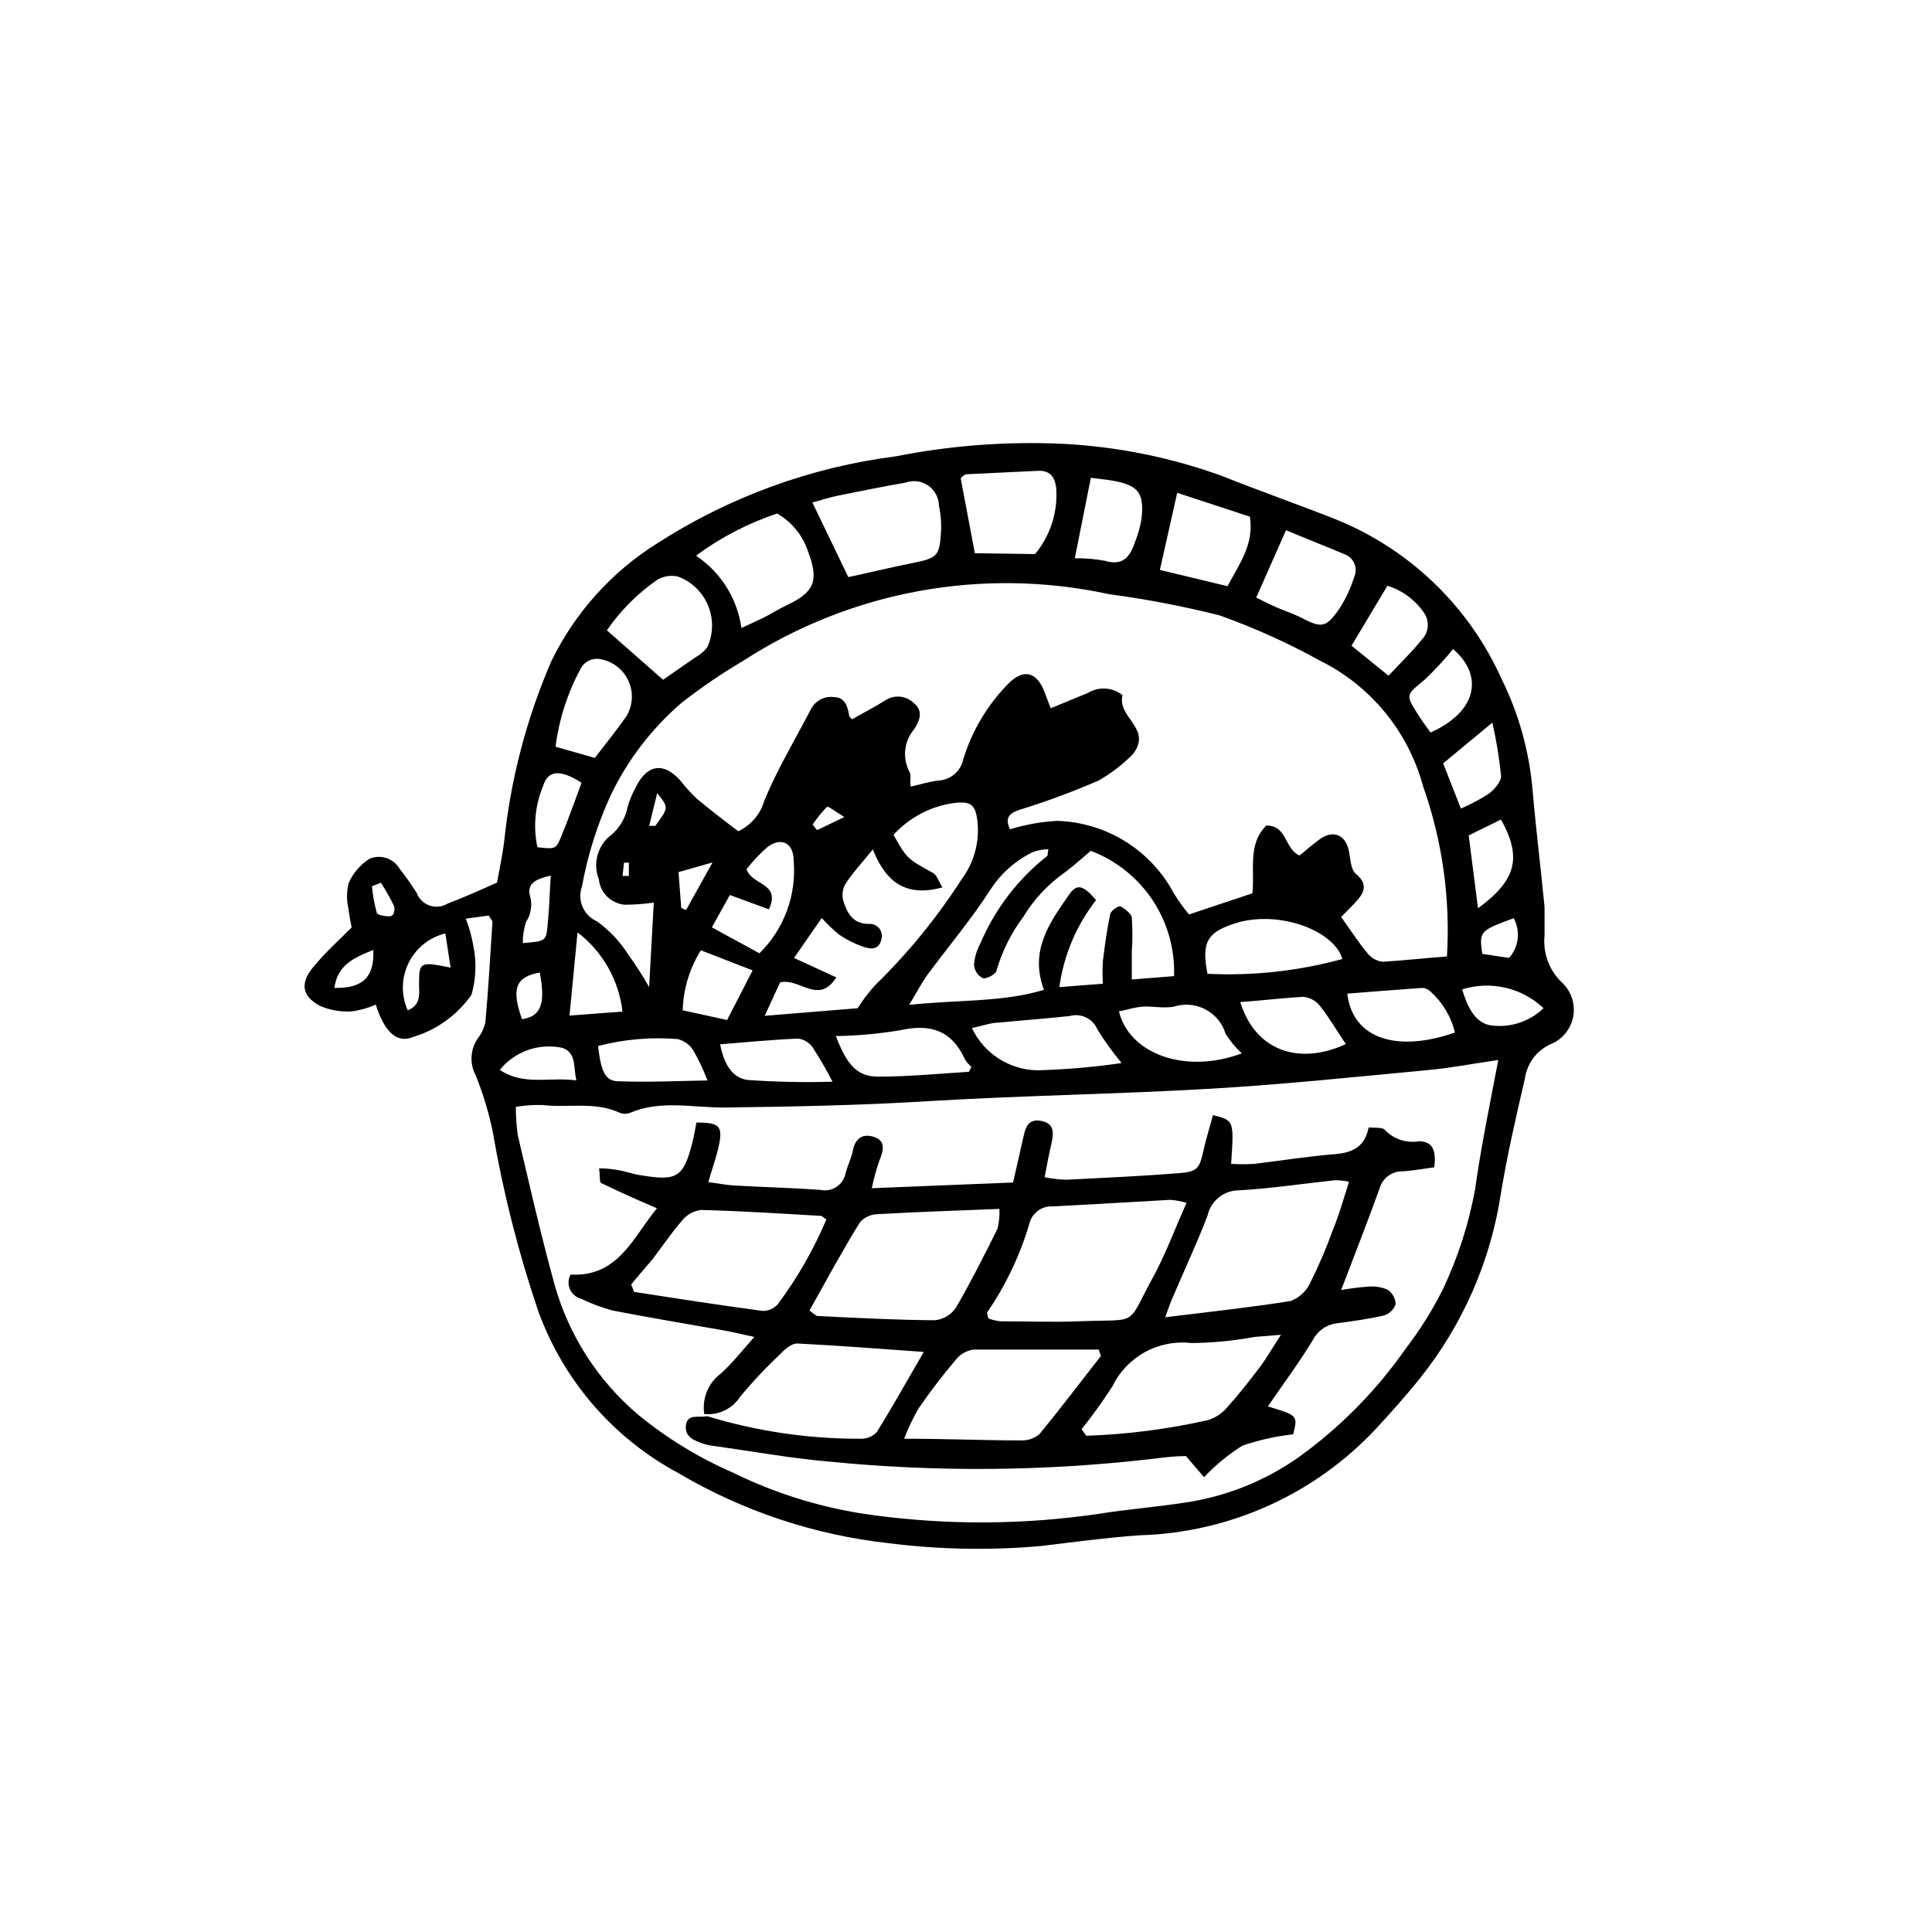
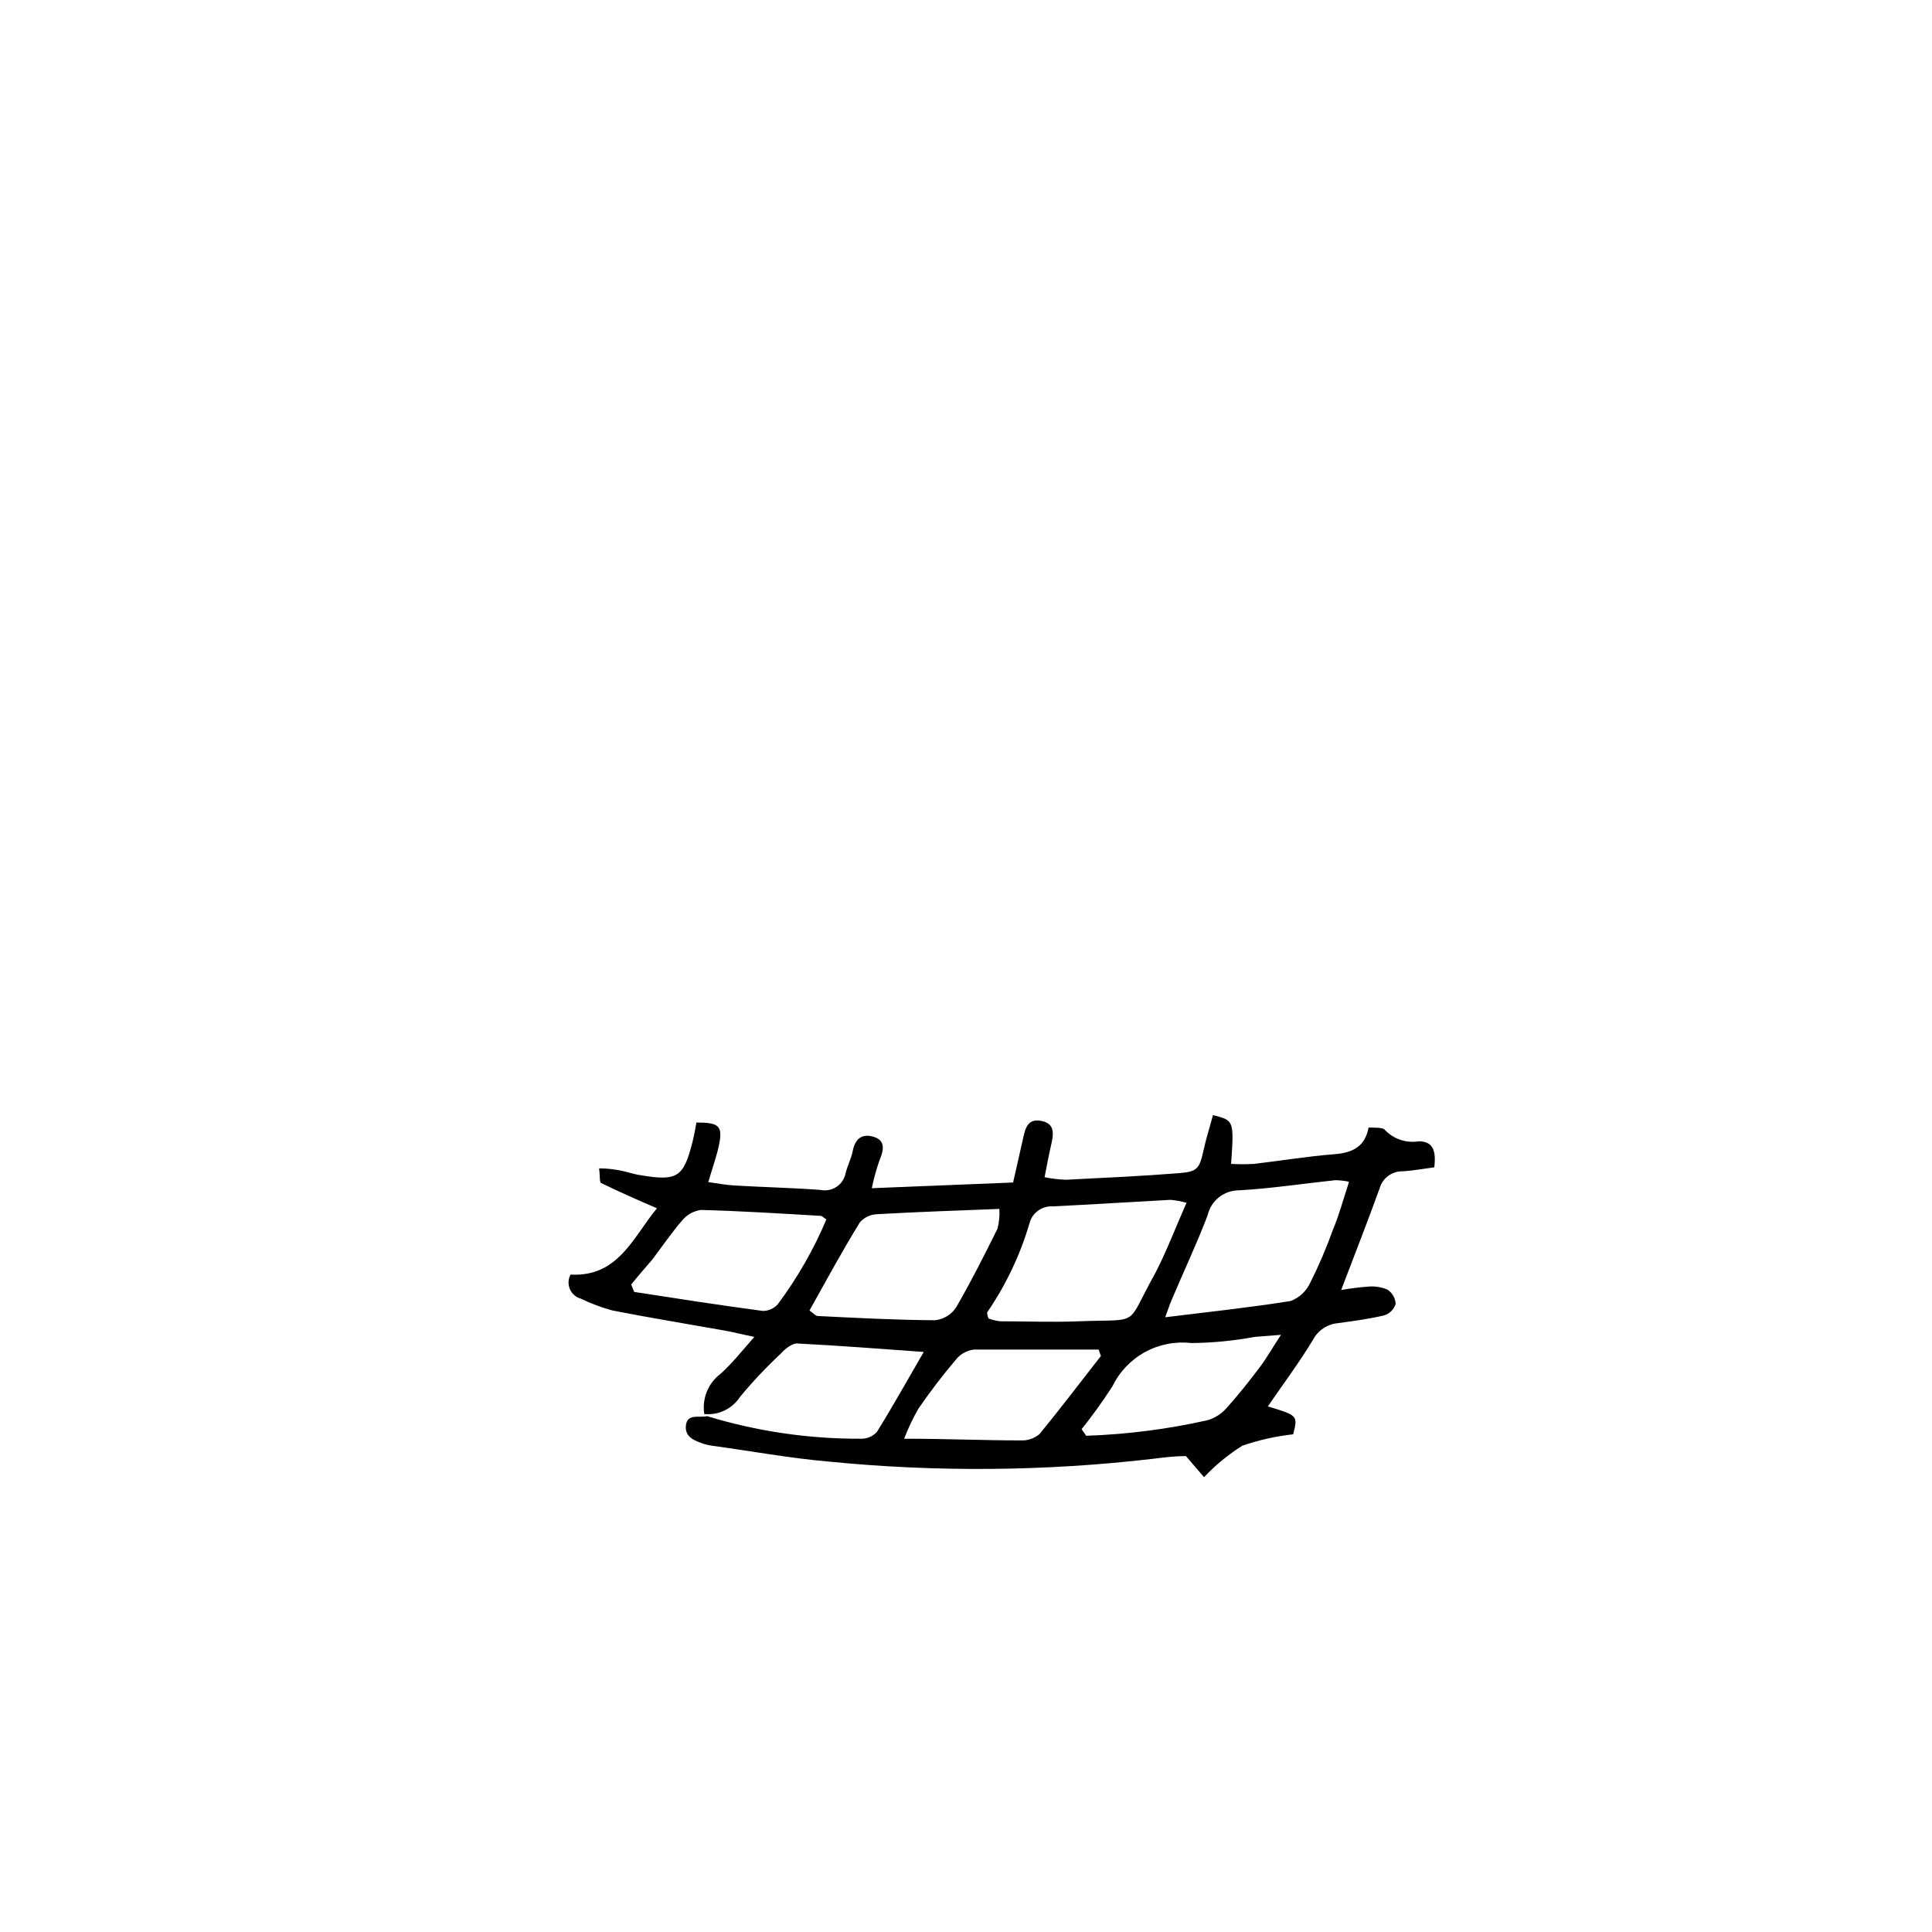
<svg xmlns="http://www.w3.org/2000/svg" fill="#000000" width="800px" height="800px" version="1.1" viewBox="144 144 512 512">
  <g>
-     <path d="m273.54 386.62-6.102 0.84c0.922 2.348 1.598 4.785 2.016 7.277 0.871 4.269 0.699 8.684-0.504 12.875-3.742 5.367-9.188 9.312-15.453 11.195-4.422 1.848-7.668-1.512-9.91-8.566h0.004c-2.035 0.891-4.18 1.496-6.383 1.793-2.914 0.18-5.832-0.34-8.508-1.512-4.703-2.574-5.207-5.988-1.68-10.242 3.527-4.254 6.269-6.551 10.188-10.523v-0.004c-0.371-1.586-0.652-3.195-0.84-4.812-0.535-2.246-0.535-4.586 0-6.832 1.156-2.703 3.109-4.988 5.598-6.547 2.949-1.219 6.344-0.07 7.949 2.688 1.633 2.055 3.148 4.207 4.535 6.438 0.59 1.547 1.84 2.754 3.406 3.293 1.566 0.539 3.293 0.359 4.711-0.496 4.086-1.566 8.062-3.305 13.156-5.598 0.504-2.91 1.344-6.719 1.848-10.523 1.688-16.594 5.918-32.832 12.539-48.141 6.227-12.809 15.922-23.613 27.988-31.184 19.133-12.332 40.785-20.234 63.367-23.117 14.555-2.879 29.402-3.988 44.223-3.305 14.336 0.734 28.484 3.582 41.984 8.453 10.078 4.031 20.32 7.613 30.398 11.586v0.004c19.539 7.918 35.262 23.078 43.887 42.32 4.516 9.148 7.285 19.055 8.172 29.219 0.895 10.41 2.184 20.77 3.191 31.125v7.613c-0.469 4.602 1.203 9.164 4.535 12.371 2.519 2.293 3.676 5.719 3.062 9.07-0.617 3.348-2.918 6.141-6.086 7.387-3.637 1.68-6.172 5.098-6.719 9.07-2.352 10.133-4.703 20.32-6.383 30.562h0.004c-2.727 17.891-10.125 34.75-21.441 48.871-3.75 4.703-7.781 9.18-11.867 13.602-16.23 17.23-38.645 27.301-62.305 27.992-8.789 0.617-17.52 1.793-26.254 2.856v-0.004c-13.387 1.188-26.859 0.945-40.191-0.727-19.773-2.164-38.859-8.52-55.98-18.641-17.312-9.305-30.559-24.707-37.168-43.215-5.188-15.363-9.172-31.102-11.926-47.078-1.047-5.191-2.582-10.27-4.59-15.172-1.621-3.133-1.363-6.91 0.672-9.797 0.992-1.258 1.664-2.734 1.961-4.309 0.785-8.734 1.289-17.52 1.848-26.309 0.055-0.449-0.395-0.84-0.953-1.848zm267.52 38.289c-6.606 0.953-12.652 2.129-18.754 2.688-19.145 1.793-38.289 3.805-57.492 4.926-24.965 1.457-49.988 1.793-74.957 3.305-18.082 1.121-36.105 1.457-54.133 1.68-8.23 0-16.793-2.016-24.742 1.398l0.004-0.004c-0.883 0.348-1.863 0.348-2.742 0-6.606-3.078-13.715-1.23-20.543-2.07h-0.004c-2.34-0.055-4.684 0.113-6.996 0.504 0 2.492 0.168 4.977 0.504 7.445 3.078 13.043 6.047 26.141 9.629 39.184 3.742 13.68 11.551 25.902 22.391 35.043 7.652 6.246 16.129 11.41 25.191 15.34 11.668 5.711 24.18 9.492 37.059 11.195 19.773 2.656 39.82 2.543 59.562-0.336 7.559-1.23 15.172-1.793 22.727-2.969v0.004c10.828-1.543 21.145-5.609 30.117-11.867 11.137-7.961 20.832-17.77 28.66-29 3.805-4.949 7.125-10.254 9.906-15.84 3.941-8.352 6.781-17.176 8.453-26.254 1.57-11.254 3.863-22.281 6.16-34.371zm-13.602-27.43h-0.004c0.938-15.312-1.211-30.656-6.324-45.121-3.93-14.512-13.898-26.641-27.375-33.305-8.523-4.707-17.414-8.715-26.59-11.98-9.625-2.426-19.379-4.297-29.219-5.598-33.488-7.293-68.504-0.883-97.234 17.801-5.566 3.293-10.914 6.938-16.012 10.914-7.894 6.766-14.301 15.098-18.809 24.465-3.562 7.746-6.141 15.906-7.668 24.293-1.301 3.617 0.41 7.621 3.918 9.184 3.297 2.348 6.109 5.312 8.285 8.73 2.027 2.805 3.894 5.719 5.598 8.734l1.23-22.391v-0.004c-2.539 0.371-5.102 0.559-7.668 0.562-3.609-0.301-6.496-3.117-6.887-6.719-1.543-3.906-0.52-8.359 2.574-11.195 2.613-1.926 4.414-4.762 5.039-7.949 0.5-1.77 1.195-3.477 2.07-5.094 3.078-6.383 7.668-6.996 12.203-1.625 1.27 1.645 2.676 3.18 4.199 4.59 3.414 2.856 6.996 5.598 10.859 8.508v0.004c3.359-1.559 5.875-4.5 6.887-8.062 3.414-8.285 8.062-16.012 12.203-23.957 1.086-2.43 3.633-3.859 6.269-3.527 2.856 0 3.637 2.406 4.031 4.871 0 0.449 0.672 0.84 0.785 1.008 3.137-1.793 5.988-3.246 8.734-4.981l-0.004-0.004c2.406-1.605 5.609-1.301 7.668 0.727 2.574 2.07 1.457 4.812 0 6.941-2.637 3.141-3.121 7.559-1.23 11.195 0.617 0.953 0 2.465 0.391 3.973 2.801-0.672 5.039-1.344 7.332-1.625l0.004 0.004c3.199-0.16 5.891-2.457 6.547-5.598 2.309-7.539 6.398-14.414 11.926-20.039 4.141-4.199 7.727-3.137 9.742 2.519l1.512 3.973 9.91-4.086h-0.004c2.867-1.738 6.516-1.492 9.125 0.617-1.398 5.598 6.887 8.453 3.582 14.387-0.438 0.812-1.027 1.535-1.738 2.125-2.492 2.394-5.273 4.461-8.281 6.16-6.762 2.926-13.676 5.484-20.715 7.668-3.359 1.062-3.863 2.519-2.688 5.207 4.059-1.246 8.25-2 12.484-2.238 6.394 0.18 12.629 2.051 18.066 5.422 5.438 3.375 9.887 8.129 12.891 13.777 1.207 1.961 2.555 3.832 4.031 5.598l16.793-5.598c0.672-6.102-1.344-13.043 3.695-17.969 5.598 0 4.758 6.215 8.789 7.949 1.68-1.344 3.359-2.856 5.207-4.199 3.75-2.801 7.164-1.289 7.949 3.359 0.336 1.902 0.449 4.477 1.68 5.598 3.414 2.801 2.406 5.094 0 7.613-1.176 1.344-2.519 2.574-3.805 3.918 2.406 3.359 4.535 6.66 6.996 9.629h-0.004c0.992 1.254 2.441 2.059 4.031 2.238 5.543-0.336 10.973-0.953 17.016-1.398zm-105.63-28.438c-1.375 0.043-2.731 0.289-4.031 0.727-4.547 2.195-8.418 5.582-11.195 9.797-5.094 7.949-11.195 15.172-16.793 22.727-1.512 2.07-2.688 4.367-4.871 8.004 13.043-1.398 24.52-0.617 35.715-3.973-3.918-10.523 1.625-17.969 6.719-25.301 2.07-2.969 3.695-2.406 7.109 1.512l-0.004-0.004c-5.227 6.695-8.59 14.652-9.738 23.066l11.531-0.895v-0.004c-0.121-1.973-0.121-3.957 0-5.934 0.504-4.141 1.062-8.285 1.902-12.316 0-0.953 2.129-2.465 2.742-2.238 0.617 0.223 2.856 1.793 3.023 2.91v0.004c0.207 3 0.207 6.012 0 9.012v7.445l11.195-0.895v-0.004c0.254-7.141-1.738-14.188-5.691-20.141-3.957-5.953-9.68-10.52-16.363-13.055-2.519 2.129-4.59 3.973-6.719 5.598v0.004c-4.527 3.141-8.344 7.203-11.195 11.922-3.172 4.242-5.562 9.02-7.051 14.105 0 0.953-2.574 2.352-3.637 2.129h-0.004c-1.324-0.68-2.211-1.988-2.352-3.473 0.129-1.961 0.684-3.871 1.625-5.598 3.871-9.188 10.016-17.238 17.855-23.398 0 0 0.059-0.84 0.227-1.734zm-46.461 0c-3.191 3.918-5.598 6.492-7.391 9.348-0.734 1.375-0.895 2.984-0.449 4.477 1.008 3.137 2.465 5.934 6.66 5.988v0.004c1.082-0.117 2.148 0.328 2.828 1.18 0.68 0.848 0.883 1.988 0.531 3.019-0.672 2.91-3.137 2.465-5.094 1.734-2.137-0.766-4.168-1.801-6.047-3.078-1.652-1.359-3.207-2.84-4.644-4.422l-7.332 10.578 11.195 5.148c-4.703 7.445-9.797 0-14.891 1.344l-4.086 8.844 24.629-2.012c1.383-2.188 2.957-4.25 4.703-6.16 8.648-8.434 16.309-17.824 22.84-27.988 3.227-4.301 4.742-9.648 4.254-15.004-0.504-4.926-1.734-5.879-6.828-5.148h-0.004c-5.941 0.957-11.387 3.894-15.449 8.34 3.582 6.383 3.637 6.324 10.41 10.078 1.062 0.559 1.512 2.184 2.574 3.863-9.344 2.519-14.773-0.953-18.414-9.91zm-6.555-72.102c5.598-1.176 11.195-2.574 17.41-3.805 6.215-1.23 6.719-2.07 7.109-7.559 0.195-2.551 0.027-5.113-0.504-7.613-0.047-2.137-1.125-4.117-2.891-5.316-1.766-1.199-4.008-1.473-6.008-0.73-5.934 1.008-11.867 2.238-17.746 3.414-2.406 0.504-4.703 1.23-6.887 1.848zm-40.25-5.598h0.004c6.5 4.383 10.836 11.324 11.922 19.09 2.352-1.121 4.199-1.902 5.988-2.801 1.793-0.895 3.973-2.297 6.047-3.246 7.332-3.469 8.566-6.492 5.598-14.273-1.395-4.234-4.305-7.805-8.172-10.02-7.664 2.547-14.883 6.289-21.383 11.082zm-8.844 32.805 8.566-5.934c1.211-0.656 2.277-1.551 3.137-2.633 1.613-3.488 1.707-7.488 0.25-11.047-1.453-3.559-4.324-6.352-7.922-7.707-1.902-0.461-3.91-0.16-5.598 0.84-5.207 3.621-9.723 8.156-13.32 13.379zm98.582-33.309c4.078-4.91 6.086-11.215 5.598-17.578-0.391-3.023-1.734-4.644-4.926-4.477-6.269 0.336-12.484 0.559-18.754 0.895-0.727 0-1.398 0.895-1.625 1.062l3.75 19.871zm66.504-6.324-7.894 17.855c1.457 0.727 3.246 1.625 5.094 2.465 1.848 0.84 4.309 1.625 6.383 2.633 5.879 3.078 6.941 3.078 10.691-2.352v-0.004c1.598-2.512 2.856-5.219 3.75-8.059 0.562-1.188 0.582-2.559 0.055-3.762-0.523-1.203-1.547-2.117-2.797-2.508-4.926-2.074-10.078-4.086-15.285-6.269zm-20.77 117.55c12.035 0.594 24.09-0.73 35.715-3.918-0.219-0.637-0.48-1.254-0.785-1.848-4.086-6.719-16.793-10.637-26.871-7.836-8.227 2.461-9.793 5.094-8.059 13.824zm-22.895 23.512c-2.32-2.773-4.434-5.711-6.328-8.789-1.207-2.856-4.348-4.363-7.332-3.527-6.215 0.672-12.426 1.121-18.641 1.734-2.184 0-4.367 0.84-7.277 1.457 1.555 3.281 3.988 6.062 7.035 8.039 3.043 1.977 6.578 3.07 10.207 3.156 7.457-0.195 14.895-0.832 22.277-1.902zm10.242-130.54 17.914 4.309c3.359-6.215 7.055-11.195 5.934-18.418l-19.258-6.324zm-149.74 49.82c3.023-3.973 5.934-7.5 8.453-11.195 1.633-2.824 1.801-6.269 0.445-9.238-1.359-2.969-4.07-5.098-7.277-5.707-2.324-0.512-4.68 0.715-5.598 2.91-3.363 6.305-5.543 13.172-6.438 20.262zm63.871 73.723c2.91 7.559 5.598 10.746 11.195 10.746 8.004 0 16.066-0.785 24.07-1.289 0 0 0.391-0.727 0.672-1.289v0.008c-0.672-0.586-1.254-1.266-1.734-2.016-3.527-7.781-9.293-9.516-17.352-7.668l-0.004-0.004c-5.57 0.91-11.203 1.414-16.848 1.512zm107.54 4.535c-1.641-1.52-3.074-3.25-4.254-5.148-0.84-2.766-2.746-5.086-5.301-6.441-2.555-1.355-5.539-1.637-8.301-0.781-2.465 0.504-5.094 0-7.559 0-2.465 0-4.758 0.84-7.109 1.289 2.797 11.363 17.688 16.68 32.523 11.137zm-127.8-26.477c6.555-6.441 9.883-15.477 9.07-24.633 0-4.535-3.191-6.269-6.887-3.582-2.051 1.797-3.922 3.785-5.598 5.934 1.457 4.367 9.18 3.527 5.934 10.637l-10.355-3.805-4.758 8.566zm184.34 21.047c-1-4.188-3.246-7.973-6.438-10.859-0.625-0.656-1.5-1.023-2.406-1.008-6.551 0.449-13.156 1.008-19.703 1.512 1.508 12.484 13.879 15.449 28.547 10.301zm-100.76-125.73c2.684-0.051 5.367 0.172 8.004 0.672 4.477 1.344 6.492-0.785 7.781-4.535 0.867-2.109 1.508-4.305 1.902-6.551 0.727-7.055-0.84-8.957-7.836-10.188-2.016-0.336-4.031-0.504-5.598-0.727zm43.832 117.55c4.086 13.266 15.844 16.793 27.988 11.195-2.297-3.414-4.367-6.996-6.887-10.188-1.113-1.359-2.727-2.207-4.477-2.352-5.32 0.336-10.582 0.953-16.516 1.398zm-141.18 20.824c-1.039-2.746-2.293-5.402-3.75-7.949-0.945-1.523-2.453-2.609-4.199-3.023-7.07-0.559-14.184 0.066-21.047 1.848 0.84 7.109 1.961 9.348 5.598 9.348 7.387 0.281 15-0.055 23.398-0.223zm180.48-107.26c3.191-3.414 6.215-6.269 8.734-9.461l-0.004 0.004c1.91-1.867 2.238-4.816 0.785-7.055-2.332-3.492-5.789-6.082-9.797-7.332l-9.516 15.898zm-147.34 107.59c-1.617-3.148-3.391-6.215-5.32-9.18-0.906-1.238-2.285-2.047-3.805-2.242-6.773 0.281-13.547 0.953-20.656 1.512 0.953 4.926 3.023 8.957 7.391 9.461h-0.004c7.453 0.527 14.926 0.676 22.395 0.449zm164.46-114.64c-2.375 2.906-4.938 5.656-7.668 8.227-4.812 3.973-4.981 3.805-1.625 9.125 1.062 1.68 2.238 3.246 3.305 4.758 12.539-5.598 14.051-15.227 5.988-22.109zm-192.4 98.297 6.773-13.156-13.715-5.316c-3 4.773-4.66 10.266-4.816 15.898zm202.81-78.816-13.043 10.805 4.703 11.98v-0.004c2.59-1.109 5.082-2.438 7.445-3.973 1.457-1.121 3.305-3.191 3.191-4.758-0.48-4.727-1.246-9.418-2.297-14.051zm-230.52 76.578c-0.969-8.324-5.269-15.898-11.922-20.992l-2.129 22.055zm226.71-27.375c10.242-7.5 11.645-13.492 6.102-23.512l-8.566 4.199zm-237.57-33.25c-5.598-3.637-8.957-3.414-10.242 1.008h-0.004c-2.09 5.086-2.598 10.688-1.453 16.066 4.644 0.504 4.871 0.559 6.156-2.465 2.016-4.812 3.75-9.797 5.543-14.609zm254.93 59.73c-2.82-2.676-6.309-4.547-10.098-5.422-3.789-0.879-7.742-0.727-11.453 0.438 1.289 4.422 3.414 9.07 7.836 9.574 5.031 0.617 10.07-1.07 13.715-4.59zm-276.59 16.344c6.383 4.309 13.211 1.793 20.266 2.801-0.785-3.863 0-7.277-3.637-8.621h-0.004c-3.039-0.664-6.199-0.473-9.137 0.555-2.934 1.027-5.527 2.852-7.488 5.266zm-14.441-36.164v0.004c-4.254 1.043-7.824 3.922-9.746 7.856-1.926 3.938-2.004 8.52-0.219 12.52 4.086-1.625 2.801-5.148 3.023-8.172 0-4.086 0.84-4.477 5.207-3.75l3.137 0.617zm27.988-15.34c-3.918 0.895-6.324 2.07-5.598 5.207v0.004c0.754 2.398 0.383 5.012-1.008 7.109-0.586 1.805-0.871 3.699-0.84 5.598 5.598-0.504 6.102-0.449 6.492-3.973 0.395-3.527 0.617-8.512 0.898-13.941zm-2.91 25.695c-6.492 1.176-7.613 4.309-4.758 12.371 4.981-0.668 6.324-4.027 4.703-12.367zm256.83-3.863v0.004c2.582-2.898 3.07-7.106 1.23-10.523-9.012 3.305-9.18 3.469-8.34 9.461zm-300.94-2.129c-5.207 2.07-9.574 4.031-10.355 10.078 7.555 0.172 10.633-2.906 10.297-10.074zm80.832-20.602 0.727 9.516 1.289 0.504 6.996-12.586zm-78.875 2.801-2.352 0.953v0.004c0.191 2.328 0.605 4.633 1.23 6.887 0 0.727 2.297 1.121 3.527 1.062 1.23-0.055 1.344-2.07 1.062-2.742-1.016-2.129-2.176-4.188-3.469-6.16zm71.094-15.055h1.625c3.582-4.871 3.582-4.871 0.504-8.676zm43.328-0.336 1.176 1.457 7.223-3.469c-2.406-1.457-4.309-2.969-4.59-2.688h-0.004c-1.422 1.434-2.699 3.012-3.805 4.699zm-50.383 13.602h1.68v-3.527h-1.289z" />
    <path d="m330.64 518.73c-0.645-4.129 1.059-8.273 4.422-10.75 2.856-2.574 5.262-5.598 8.844-9.684-3.582-0.727-5.598-1.289-8.172-1.734-9.797-1.734-19.648-3.359-29.391-5.262h0.004c-2.894-0.781-5.703-1.828-8.398-3.137-1.309-0.348-2.383-1.281-2.918-2.523-0.535-1.246-0.473-2.668 0.176-3.856 12.652 0.672 16.516-9.852 22.895-17.578-5.598-2.406-10.133-4.422-14.723-6.66-0.559 0-0.336-2.016-0.617-3.918 2.297 0 4.031 0.281 5.598 0.559 1.566 0.281 3.582 1.008 5.598 1.289 9.516 1.566 11.195 0.504 13.547-8.789 0.449-1.734 0.727-3.527 1.062-5.207 5.879 0 6.941 0.84 6.047 5.598-0.617 3.137-1.734 6.156-2.91 10.188 2.519 0.336 4.703 0.785 6.828 0.895 7.613 0.449 15.281 0.617 22.895 1.176h0.004c1.473 0.312 3.008 0.02 4.258-0.812 1.254-0.832 2.121-2.133 2.402-3.609 0.504-2.016 1.512-3.918 1.902-5.934 0.617-3.137 2.406-4.703 5.598-3.695 3.191 1.008 2.574 3.637 1.457 6.269-0.828 2.398-1.504 4.848-2.016 7.332l37.449-1.512c1.008-4.367 1.902-8.398 2.801-12.371 0.559-2.465 1.398-4.535 4.535-3.973 3.137 0.559 3.637 2.465 2.856 5.879-0.785 3.414-1.176 5.598-1.848 9.07v-0.004c1.844 0.367 3.715 0.594 5.598 0.672 9.965-0.504 19.93-0.953 29.836-1.734 5.148-0.391 5.598-1.176 6.719-6.215 0.672-3.078 1.68-6.156 2.465-9.18 5.598 1.398 5.598 1.398 4.812 12.93h-0.004c2.016 0.109 4.035 0.109 6.047 0 7.109-0.84 14.219-2.016 21.383-2.574 4.703-0.391 8.004-1.902 9.012-7.055 1.625 0 3.527 0 4.141 0.449h0.004c2.324 2.551 5.777 3.75 9.18 3.191 4.031 0 4.535 2.969 4.086 6.887-2.969 0.391-5.598 0.895-8.34 1.062-2.848-0.082-5.387 1.789-6.156 4.535-3.137 8.676-6.492 17.242-10.188 26.926 2.332-0.418 4.688-0.715 7.051-0.898 1.773-0.176 3.566 0.094 5.207 0.785 1.297 0.844 2.109 2.262 2.184 3.809-0.457 1.438-1.582 2.562-3.023 3.019-4.031 0.953-8.172 1.512-12.316 2.07v0.004c-2.777 0.258-5.238 1.898-6.547 4.363-3.637 6.047-7.894 11.699-11.98 17.688 7.949 2.406 7.949 2.406 6.719 7.391v0.004c-4.598 0.5-9.121 1.516-13.492 3.019-3.715 2.34-7.121 5.144-10.133 8.344l-4.812-5.598c-2.801 0-5.598 0.336-8.734 0.727-28.551 3.324-57.379 3.57-85.984 0.727-10.355-0.895-20.602-2.801-30.898-4.199-0.684-0.09-1.359-0.238-2.016-0.445-2.519-0.84-5.262-1.793-4.871-4.981 0.391-3.191 3.637-1.902 5.598-2.406v-0.004c13.262 4.047 27.059 6.066 40.922 5.988 1.551-0.004 3.031-0.652 4.086-1.789 4.199-6.773 8.062-13.715 12.426-21.215-11.195-0.785-22.391-1.68-33.586-2.238-1.457 0-3.246 1.512-4.367 2.742-3.82 3.574-7.41 7.387-10.746 11.418-2.055 3.164-5.707 4.914-9.461 4.535zm127.8-55.98c-1.391-0.395-2.816-0.656-4.254-0.781-10.41 0.559-20.824 1.23-31.234 1.734h-0.004c-2.891-0.16-5.484 1.773-6.156 4.59-2.473 8.375-6.25 16.312-11.195 23.512 0 0 0 0.84 0.391 1.625v-0.004c0.996 0.363 2.027 0.605 3.078 0.73 6.941 0 13.883 0.281 20.824 0 16.793-0.672 12.148 1.793 20.266-12.762 3.023-5.824 5.375-12.094 8.285-18.645zm42.992-5.598c-1.164-0.23-2.344-0.359-3.527-0.391-8.508 0.895-16.793 2.184-25.527 2.688-3.984-0.023-7.449 2.723-8.34 6.606-2.856 7.5-6.324 14.836-9.516 22.391-0.504 1.121-0.84 2.297-1.734 4.644 11.812-1.457 22.391-2.574 33.25-4.309 2.309-0.871 4.18-2.625 5.203-4.871 2.281-4.539 4.281-9.211 5.992-13.992 1.621-3.863 2.742-8.008 4.199-12.484zm-142.91 34.148c1.062 0.727 1.625 1.457 2.184 1.457 10.355 0.504 20.711 1.062 31.125 1.121l-0.004-0.004c2.297-0.25 4.356-1.523 5.598-3.469 3.918-6.773 7.445-13.77 10.914-20.77h0.004c0.438-1.719 0.609-3.492 0.504-5.262-11.195 0.449-21.719 0.785-32.301 1.398-1.777 0.039-3.457 0.809-4.644 2.129-4.816 7.781-9.016 15.617-13.379 23.398zm-47.246-6.887 0.785 1.961c11.195 1.734 22.727 3.527 34.09 5.039v-0.004c1.547 0.008 3.023-0.668 4.027-1.844 5.152-6.926 9.457-14.445 12.82-22.395-0.785-0.504-1.121-0.953-1.512-0.953-10.578-0.617-21.16-1.289-31.738-1.566-1.957 0.262-3.742 1.266-4.984 2.801-2.856 3.305-5.316 6.941-7.949 10.41-1.848 2.129-3.75 4.312-5.539 6.551zm124.5 19.031-0.617-1.793h-33.027v0.004c-1.805 0.195-3.469 1.078-4.644 2.465-3.582 4.199-6.941 8.621-10.078 13.156v-0.004c-1.473 2.566-2.742 5.242-3.805 8.004 11.195 0 20.992 0.449 30.898 0.449 1.812 0.094 3.594-0.508 4.984-1.68 5.539-6.773 10.859-13.77 16.234-20.656zm-5.094 19.367 1.176 1.68v0.004c10.852-0.367 21.648-1.754 32.242-4.144 1.961-0.598 3.707-1.746 5.039-3.301 3.078-3.414 5.934-7.055 8.734-10.746 1.734-2.297 3.137-4.812 5.598-8.566l-6.996 0.559h-0.004c-5.539 1.031-11.16 1.574-16.793 1.625-4.242-0.488-8.527 0.355-12.266 2.41-3.742 2.059-6.75 5.223-8.613 9.062-2.527 3.93-5.254 7.723-8.176 11.367z" />
  </g>
</svg>